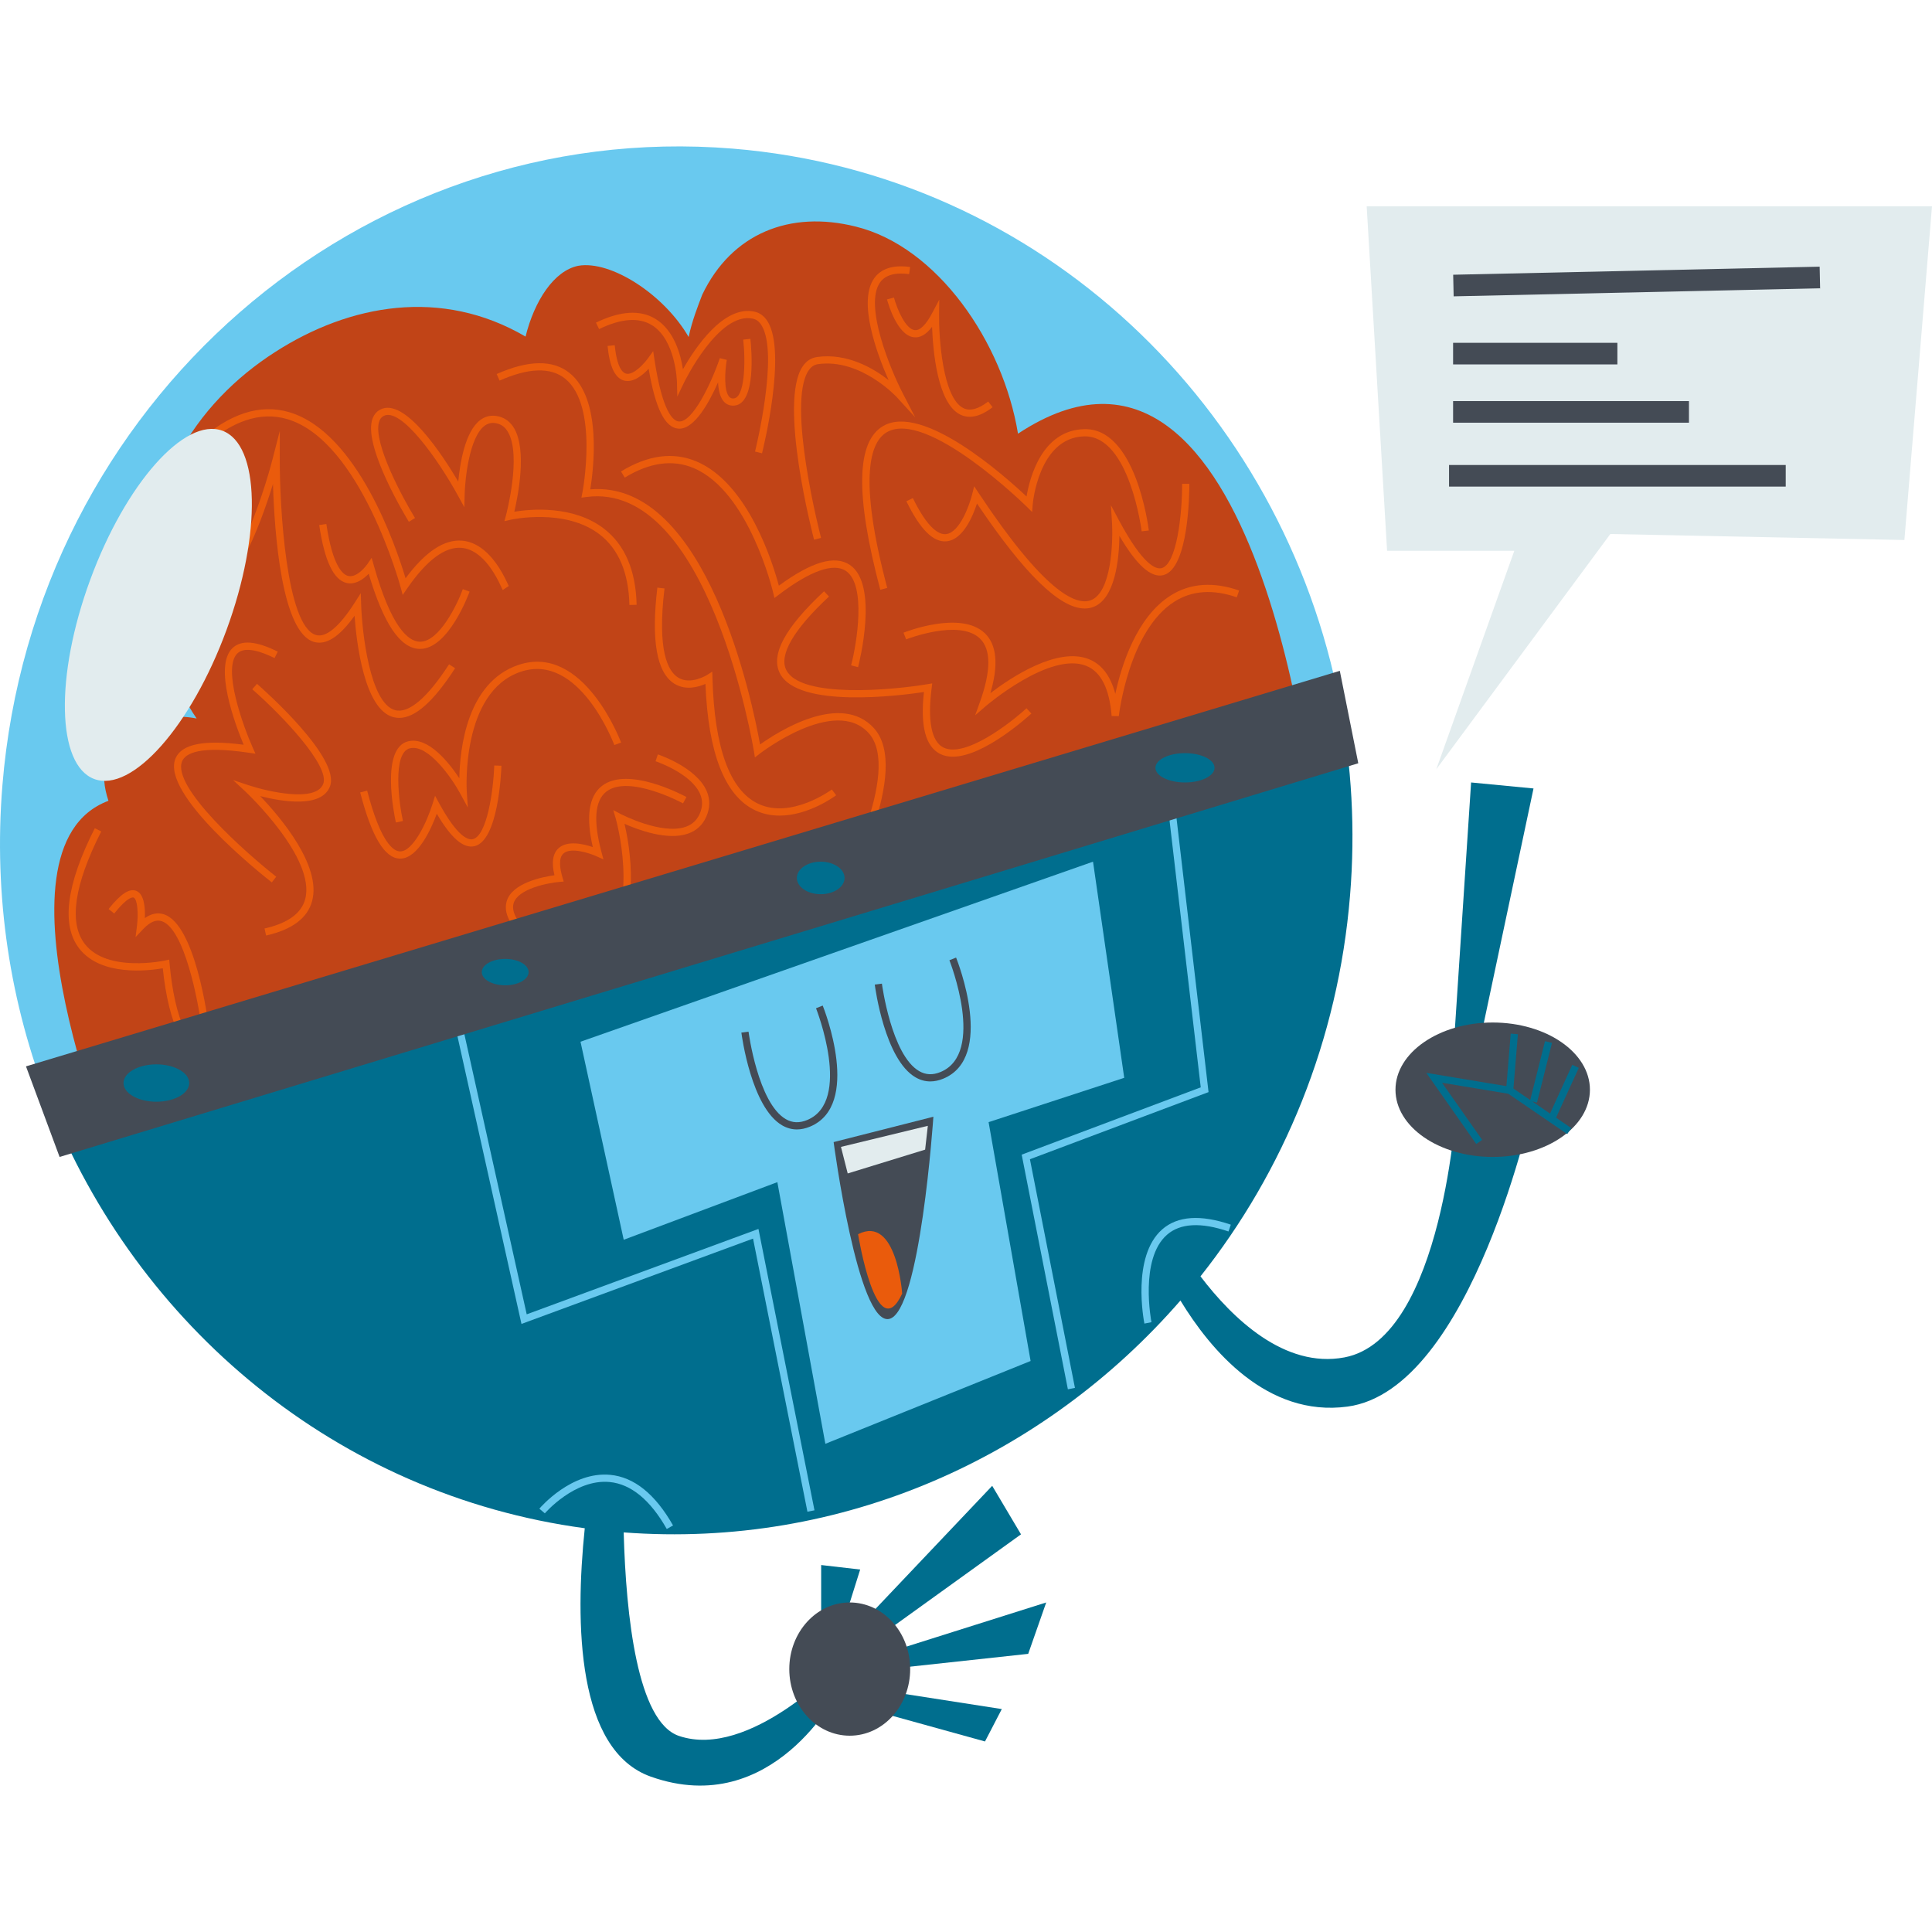
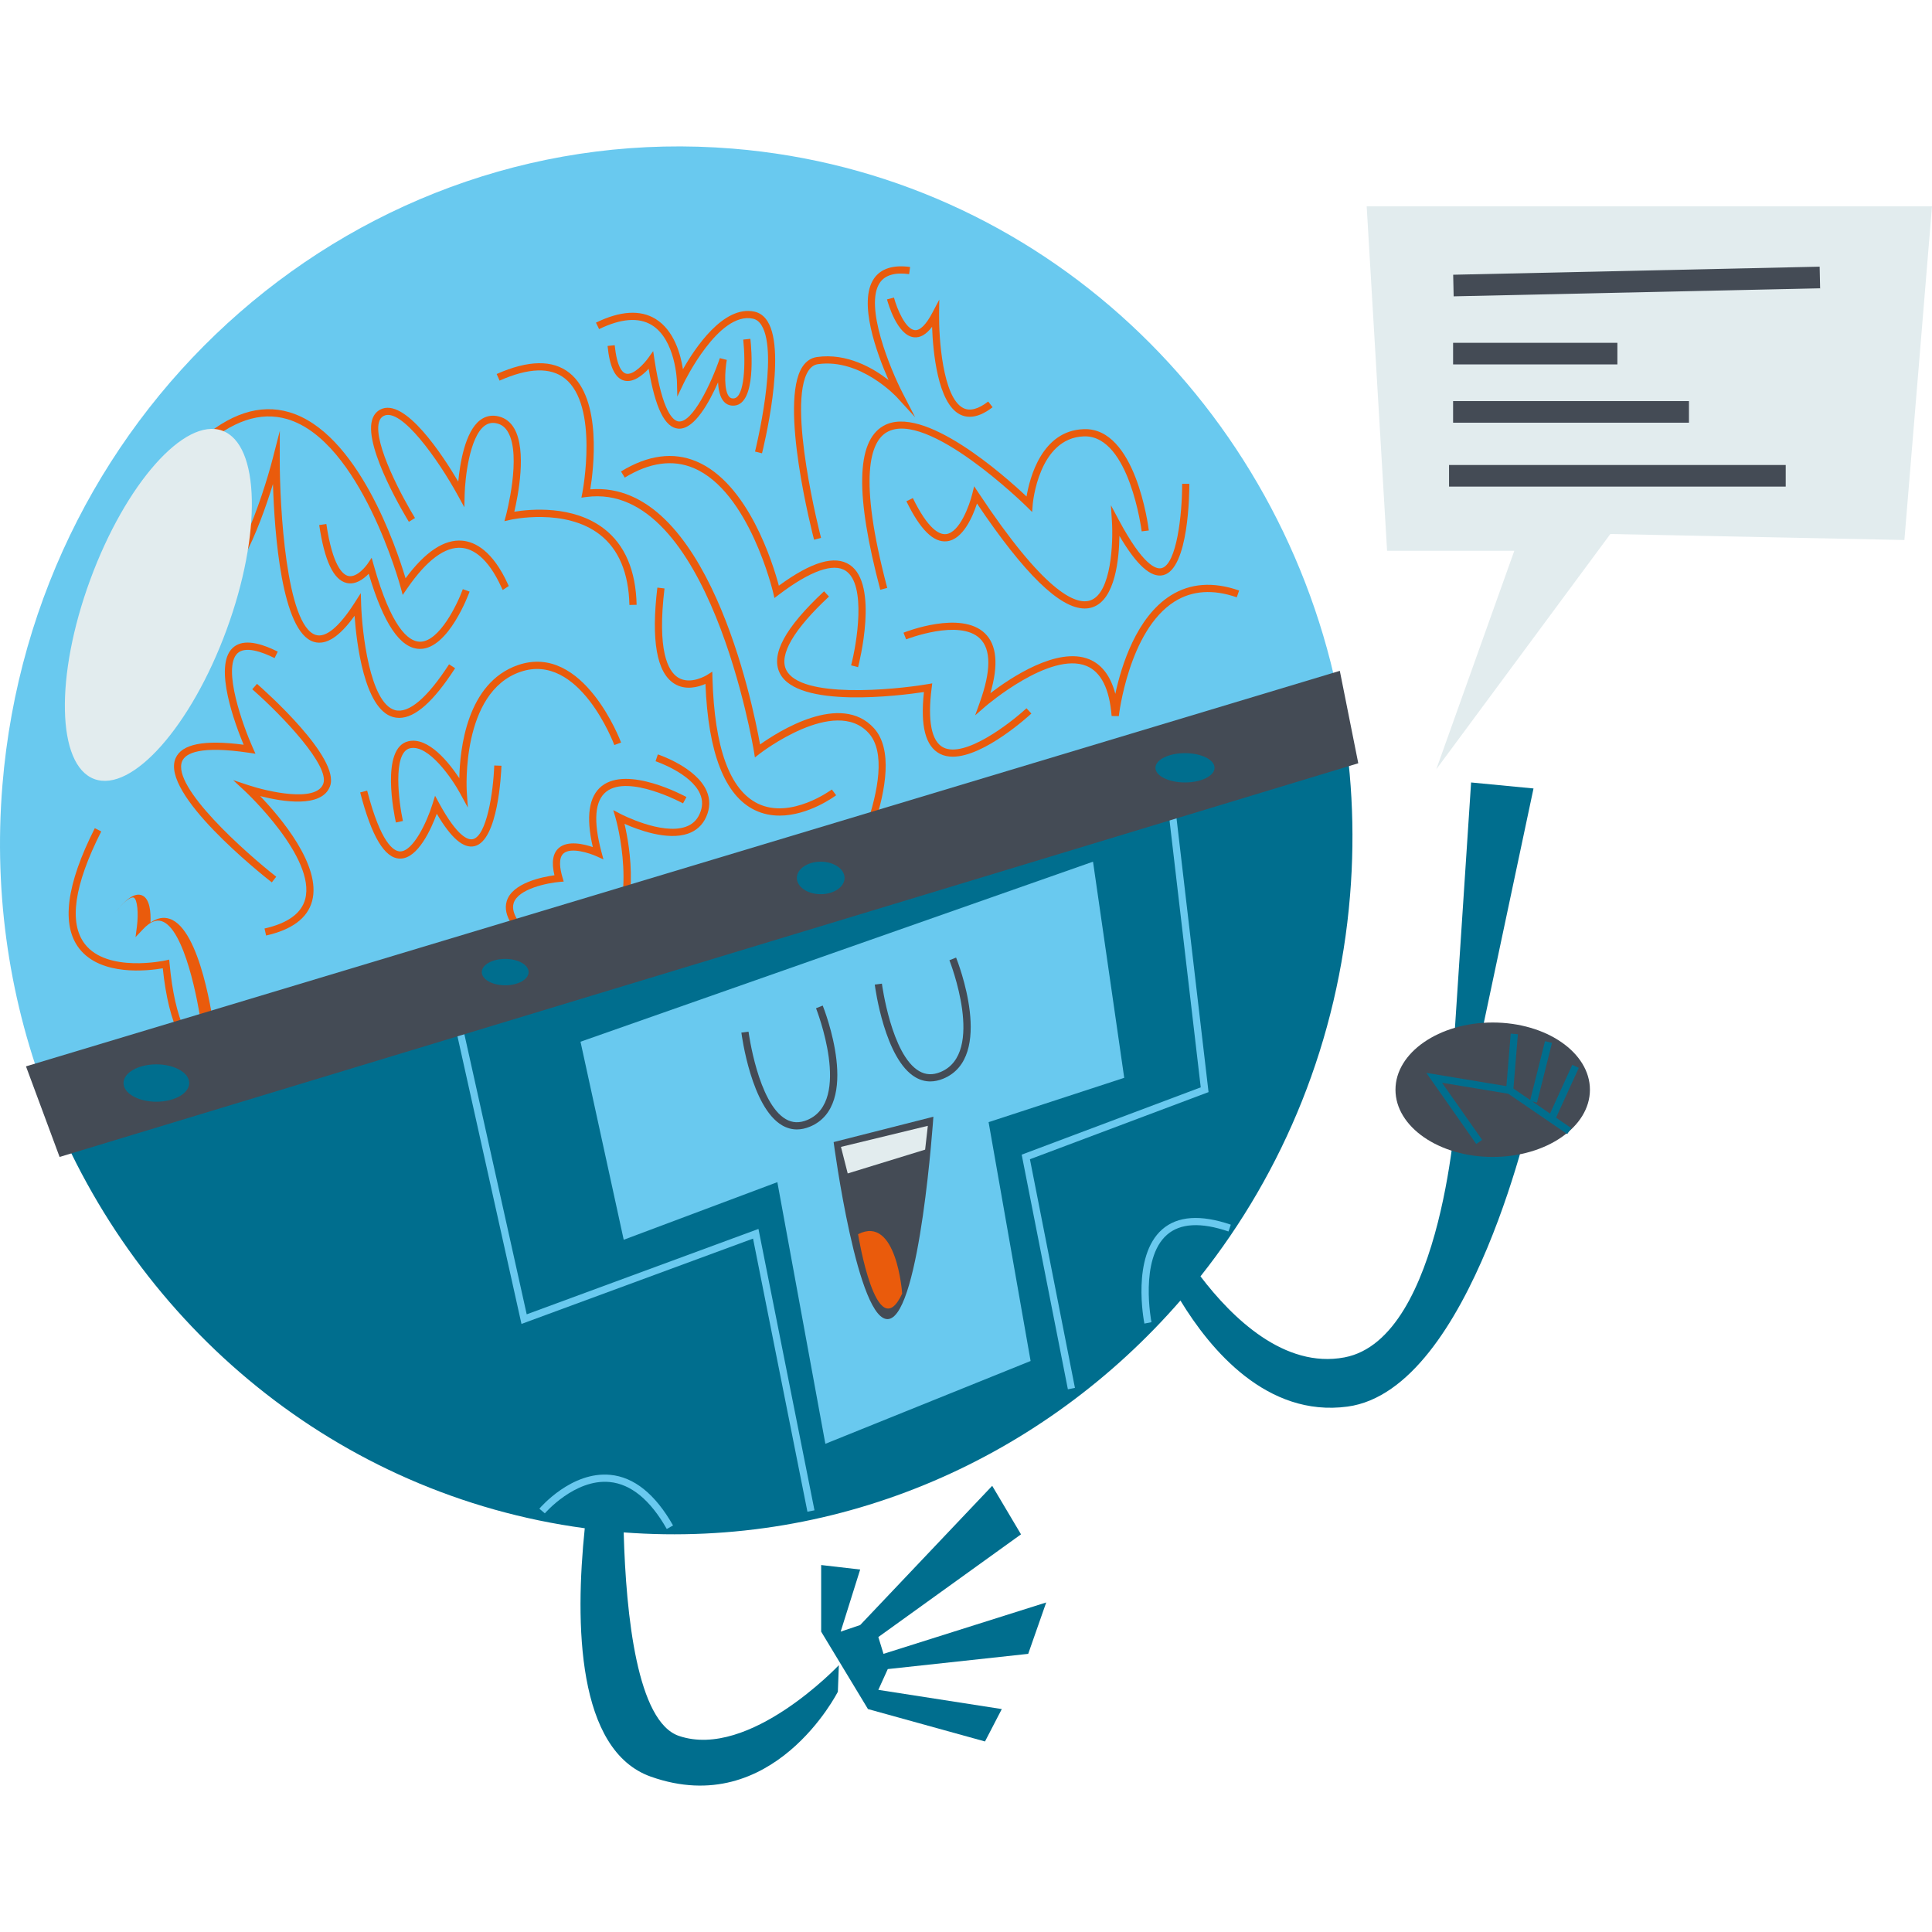
<svg xmlns="http://www.w3.org/2000/svg" id="Capa_1" x="0px" y="0px" viewBox="0 0 512 512" style="enable-background:new 0 0 512 512;" xml:space="preserve" width="300" height="300">
  <g width="100%" height="100%" transform="matrix(1,0,0,1,0,0)">
    <g>
      <g>
        <g>
          <path style="" d="M355.065,186.456L12.892,291.977C2.758,266.232-1.784,237.7,0.64,208.099     C8.922,106.873,95.587,31.335,194.199,39.388C275.825,46.068,340.045,107.922,355.065,186.456z" fill="#69c9ef" fill-opacity="1" data-original-color="#69c9efff" stroke="none" stroke-opacity="1" />
          <g>
            <g>
-               <path style="" d="M269.779,114.933c-3.983-24.341-21.441-49.598-42.99-54.882       c-17.461-4.379-32.915,1.799-40.688,18.049c-1.079,2.826-2.71,6.923-3.604,11.208c-6.49-11.251-20.588-20.364-29.23-18.874       c-6.454,1.286-11.656,9.308-13.989,18.763c-22.305-13.049-46.655-8.566-66.319,4.062       c-20.858,13.293-37.868,37.682-31.592,69.925c1.446,7.116,5.049,19.052,10.746,27.222c-11.568-2.352-25.77,4.335-24.483,16.596       c0.124,1.667,0.515,3.429,1.112,5.215c-33.7,12.594,2.515,98.262,2.515,98.262L348.443,217.6       C348.443,217.6,334.459,72.142,269.779,114.933z" fill="#c14417" fill-opacity="1" data-original-color="#ffb2f4ff" stroke="none" stroke-opacity="1" />
-             </g>
+               </g>
            <g>
              <path style="" d="M223.599,237.429l-1.677-0.911c0.175-0.321,17.367-32.24,8.271-42.256       c-8.96-9.863-28.664,5.321-28.862,5.475l-1.274,0.994l-0.255-1.596c-0.115-0.717-11.898-71.764-44.404-67.428l-1.319,0.176       l0.256-1.306c0.046-0.23,4.408-23.061-4.609-30.258c-3.818-3.046-9.65-2.863-17.332,0.546l-0.773-1.744       c8.388-3.72,14.879-3.819,19.297-0.292c8.718,6.959,6.347,25.737,5.514,30.849c30.98-2.512,43.078,56.923,44.991,67.617       c4.744-3.381,21.365-14.028,30.183-4.316C241.609,203.992,224.34,236.07,223.599,237.429z" fill="#ea5b0c" fill-opacity="1" data-original-color="#e381d2ff" stroke="none" stroke-opacity="1" />
              <path style="" d="M233.284,156.293c-6.643-25.054-6.389-39.252,0.776-43.403       c10.526-6.102,32.275,13.306,37.984,18.687c0.828-4.889,4.037-17.481,15.151-17.843c13.734-0.545,17.12,25.731,17.256,26.846       l-1.894,0.233c-0.032-0.253-3.235-25.176-15.025-25.176c-0.091,0-0.183,0.001-0.276,0.004       c-12.043,0.393-13.556,17.822-13.57,17.998l-0.162,2.047l-1.46-1.444c-0.262-0.259-26.382-25.876-37.047-19.701       c-4.283,2.482-7.739,11.654,0.112,41.264L233.284,156.293z" fill="#ea5b0c" fill-opacity="1" data-original-color="#e381d2ff" stroke="none" stroke-opacity="1" />
              <path style="" d="M206.601,216.144c-2.17,0-4.4-0.408-6.559-1.45c-7.964-3.844-12.365-15.097-13.09-33.453       c-1.869,0.823-5.273,1.812-8.27-0.072c-4.649-2.921-6.155-11.483-4.475-25.448l1.896,0.227       c-1.972,16.391,0.862,21.881,3.587,23.599c3.284,2.072,7.61-0.624,7.653-0.652l1.418-0.898l0.048,1.676       c0.517,18.484,4.575,29.688,12.063,33.302c8.759,4.229,19.466-3.673,19.573-3.753l1.144,1.526       C221.219,211.027,214.282,216.144,206.601,216.144z" fill="#ea5b0c" fill-opacity="1" data-original-color="#e381d2ff" stroke="none" stroke-opacity="1" />
              <path style="" d="M59.495,283.019c-1.206,0-2.392-0.162-3.548-0.519c-6.951-2.145-11.257-10.855-12.806-25.894       c-3.757,0.653-16.359,2.198-22.133-5.225c-4.836-6.217-3.452-16.952,4.116-31.904l1.703,0.861       c-7.204,14.234-8.656,24.283-4.315,29.868c5.94,7.642,21.116,4.365,21.269,4.333l1.058-0.236l0.101,1.078       c1.375,14.838,5.268,23.349,11.568,25.294c11.659,3.591,28.218-16.191,28.384-16.391l1.47,1.217       C85.716,266.282,71.716,283.019,59.495,283.019z" fill="#ea5b0c" fill-opacity="1" data-original-color="#e381d2ff" stroke="none" stroke-opacity="1" />
-               <path style="" d="M53.464,272.619c-0.91-7.257-4.589-26.521-10.602-28.495c-1.506-0.492-3.121,0.195-4.932,2.107       l-2.011,2.121l0.372-2.9c0.417-3.239,0.159-7.153-0.876-7.589c-0.144-0.06-1.452-0.43-5.143,4.226l-1.495-1.185       c3.208-4.044,5.55-5.572,7.38-4.799c2.089,0.882,2.345,4.526,2.232,7.196c1.715-1.199,3.412-1.537,5.069-0.989       c8.243,2.705,11.551,27.278,11.9,30.071L53.464,272.619z" fill="#ea5b0c" fill-opacity="1" data-original-color="#e381d2ff" stroke="none" stroke-opacity="1" />
+               <path style="" d="M53.464,272.619c-0.91-7.257-4.589-26.521-10.602-28.495c-1.506-0.492-3.121,0.195-4.932,2.107       l-2.011,2.121l0.372-2.9c0.417-3.239,0.159-7.153-0.876-7.589c-0.144-0.06-1.452-0.43-5.143,4.226c3.208-4.044,5.55-5.572,7.38-4.799c2.089,0.882,2.345,4.526,2.232,7.196c1.715-1.199,3.412-1.537,5.069-0.989       c8.243,2.705,11.551,27.278,11.9,30.071L53.464,272.619z" fill="#ea5b0c" fill-opacity="1" data-original-color="#e381d2ff" stroke="none" stroke-opacity="1" />
              <path style="" d="M106.718,157.668l-0.534-2c-0.104-0.388-10.588-38.873-30.091-44.607       c-7.099-2.085-14.661,0.46-22.482,7.572l-1.284-1.413c8.347-7.589,16.521-10.279,24.306-7.99       c18.161,5.342,28.419,35.917,30.845,44.026c5.207-7.044,10.273-10.398,15.047-9.969c3.262,0.291,8.014,2.549,12.139,11.657       c0.078,0.172,0.132,0.294,0.165,0.355l-1.588,1.053c-0.088-0.12-0.145-0.246-0.315-0.621       c-3.745-8.269-7.816-10.297-10.571-10.543c-4.384-0.39-9.267,3.233-14.465,10.775L106.718,157.668z" fill="#ea5b0c" fill-opacity="1" data-original-color="#e381d2ff" stroke="none" stroke-opacity="1" />
              <path style="" d="M111.325,171.968c-0.073,0-0.144-0.001-0.217-0.004c-5.095-0.19-9.484-6.711-13.397-19.918       c-1.276,1.327-3.429,2.999-5.824,2.454c-3.493-0.799-5.877-5.824-7.291-15.362l1.888-0.279       c1.661,11.21,4.365,13.446,5.828,13.781c2.441,0.554,5.002-3.086,5.028-3.123l1.153-1.698l0.555,1.975       c4.648,16.546,9.162,20.152,12.129,20.263c0.049,0.002,0.099,0.003,0.147,0.003c5.135,0,9.911-10.025,11.331-13.927       l1.793,0.652C124.222,157.41,118.847,171.968,111.325,171.968z" fill="#ea5b0c" fill-opacity="1" data-original-color="#e381d2ff" stroke="none" stroke-opacity="1" />
              <path style="" d="M287.462,161.258c-6.602,0.001-15.986-9.15-28.552-27.822c-1.091,3.349-3.68,9.55-8,10.008       c-3.538,0.385-7.045-3.094-10.709-10.607l1.715-0.837c4.016,8.234,7.001,9.74,8.792,9.546       c3.631-0.384,6.235-7.763,6.932-10.573l0.523-2.107l1.198,1.809c17.2,25.945,25.581,29.79,29.577,28.441       c5.669-1.906,6.066-15.685,5.741-20.834l-0.278-4.392l2.071,3.882c6.406,12.006,9.87,13.169,11.359,12.793       c4.005-1.006,5.466-14.24,5.446-22.344l1.909-0.006c0.006,2.299-0.139,22.503-6.889,24.2c-3.23,0.817-7.054-2.596-11.64-10.402       c-0.08,5.957-1.07,16.879-7.11,18.911C288.886,161.146,288.19,161.258,287.462,161.258z" fill="#ea5b0c" fill-opacity="1" data-original-color="#e381d2ff" stroke="none" stroke-opacity="1" />
              <path style="" d="M252.486,200.533c-1.22,0-2.364-0.231-3.389-0.759c-3.834-1.974-5.228-7.336-4.248-16.377       c-6.297,0.947-33.528,4.442-38.201-5.011c-2.444-4.945,1.395-12.04,11.737-21.69l1.303,1.396       c-9.376,8.748-13.294,15.473-11.329,19.448c3.777,7.642,28.297,5.317,37.426,3.776l1.268-0.214l-0.162,1.277       c-1.105,8.663-0.04,14.091,3.079,15.697c5.712,2.935,17.859-6.496,22.058-10.38l1.297,1.4       C272.751,189.627,260.862,200.533,252.486,200.533z" fill="#ea5b0c" fill-opacity="1" data-original-color="#e381d2ff" stroke="none" stroke-opacity="1" />
              <path style="" d="M227.399,176.809l-1.847-0.481c1.485-5.713,4.129-21.349-1.41-25.044       c-3.273-2.185-9.409-0.006-17.738,6.308l-1.174,0.89l-0.333-1.435c-0.061-0.268-6.358-26.827-21.099-33.016       c-5.538-2.326-11.67-1.471-18.231,2.539l-0.995-1.629c7.113-4.348,13.831-5.248,19.968-2.669       c13.785,5.79,20.326,27.173,21.864,32.94c8.683-6.352,14.839-8.154,18.799-5.516       C232.997,154.899,227.631,175.917,227.399,176.809z" fill="#ea5b0c" fill-opacity="1" data-original-color="#e381d2ff" stroke="none" stroke-opacity="1" />
              <path style="" d="M104.916,217.975c-0.445-2.023-4.138-19.814,3.309-21.536       c5.292-1.221,10.734,5.627,13.502,9.804c0.134-7.673,1.958-25.347,15.58-30.003c17.361-5.939,27.193,20.281,27.289,20.546       l-1.791,0.657c-0.091-0.248-9.282-24.728-24.881-19.397c-15.787,5.396-14.25,31.361-14.232,31.623l0.289,4.345l-2.08-3.826       c-2.007-3.695-8.318-13.028-13.246-11.89c-4.753,1.098-2.9,14.617-1.876,19.266L104.916,217.975z" fill="#ea5b0c" fill-opacity="1" data-original-color="#e381d2ff" stroke="none" stroke-opacity="1" />
              <path style="" d="M106.058,227.541c-0.032,0-0.063-0.001-0.096-0.002c-4.033-0.092-7.471-5.828-10.509-17.535       l1.847-0.479c3.613,13.922,7.005,16.067,8.706,16.106c0.017,0,0.035,0,0.051,0c3.406,0,7.06-7.703,8.571-12.587l0.668-2.159       l1.081,1.985c4.886,8.965,7.698,9.806,8.941,9.515c3.657-0.863,5.414-12.432,5.663-19.521l1.907,0.067       c-0.071,2.026-0.875,19.834-7.131,21.311c-2.933,0.689-6.21-2.125-10.004-8.595       C114.297,219.594,110.776,227.539,106.058,227.541z" fill="#ea5b0c" fill-opacity="1" data-original-color="#e381d2ff" stroke="none" stroke-opacity="1" />
              <path style="" d="M142.355,259.304c-2.443,0-5.059-0.211-7.843-0.635l0.287-1.886       c11.518,1.753,19.888-0.253,24.886-5.964c9.919-11.331,3.535-33.748,3.469-33.973l-0.628-2.153l1.987,1.04       c0.107,0.056,10.795,5.587,17.163,3.392c1.743-0.601,2.96-1.71,3.719-3.389c0.843-1.868,0.882-3.626,0.116-5.372       c-2.39-5.456-11.685-8.597-11.779-8.628l0.602-1.812c0.415,0.138,10.197,3.448,12.925,9.674       c0.98,2.238,0.938,4.568-0.126,6.924c-0.973,2.154-2.601,3.638-4.838,4.409c-5.474,1.888-13.249-1.034-16.794-2.612       c1.399,5.96,4.525,23.577-4.379,33.754C156.913,256.884,150.619,259.304,142.355,259.304z" fill="#ea5b0c" fill-opacity="1" data-original-color="#e381d2ff" stroke="none" stroke-opacity="1" />
              <path style="" d="M142.869,252.15c-6.861-5.246-9.673-9.592-8.596-13.287c1.433-4.919,9.614-6.492,12.661-6.911       c-0.823-3.411-0.437-5.839,1.154-7.225c2.367-2.063,6.593-1.065,9.014-0.238c-1.861-8.038-1.061-13.48,2.385-16.186       c6.937-5.448,21.805,2.578,22.435,2.923l-0.915,1.674c-0.143-0.077-14.388-7.771-20.342-3.095       c-3.041,2.388-3.467,7.772-1.267,15.998l0.521,1.947l-1.836-0.83c-1.76-0.796-6.759-2.483-8.742-0.753       c-1.42,1.238-0.937,4.127-0.282,6.333l0.333,1.121l-1.166,0.101c-2.987,0.259-10.988,1.784-12.12,5.676       c-0.807,2.772,1.934,6.656,7.923,11.237L142.869,252.15z" fill="#ea5b0c" fill-opacity="1" data-original-color="#e381d2ff" stroke="none" stroke-opacity="1" />
              <path style="" d="M70.522,247.925l-0.419-1.862c6.129-1.383,9.753-3.994,10.77-7.76       c2.945-10.909-15.699-28.408-15.888-28.584l-3.207-2.982l4.156,1.377c4.858,1.61,17.872,4.677,19.742-0.42       c1.728-4.711-10.629-17.854-18.824-25.032l1.258-1.435c2.27,1.989,22.101,19.644,19.357,27.125       c-2.159,5.886-12.735,4.097-18.519,2.621c5.287,5.515,16.305,18.419,13.766,27.826       C81.499,243.304,77.397,246.373,70.522,247.925z" fill="#ea5b0c" fill-opacity="1" data-original-color="#e381d2ff" stroke="none" stroke-opacity="1" />
              <path style="" d="M72.029,233.838c-3.035-2.379-29.536-23.518-25.5-32.89c1.629-3.784,7.54-4.959,18.042-3.585       c-2.197-5.264-8.036-20.734-2.971-25.602c2.322-2.234,6.253-1.932,12.01,0.927l-0.848,1.709       c-3.354-1.664-7.781-3.236-9.84-1.26c-4.09,3.93,1.55,19.391,4.068,25.017l0.712,1.591l-1.724-0.257       c-13-1.941-16.8,0.132-17.696,2.215c-2.929,6.802,16.999,24.419,24.925,30.634L72.029,233.838z" fill="#ea5b0c" fill-opacity="1" data-original-color="#e381d2ff" stroke="none" stroke-opacity="1" />
              <path style="" d="M201.942,120.129l-1.851-0.464c0.064-0.258,6.427-25.914,1.716-33.466       c-0.61-0.98-1.362-1.554-2.298-1.752c-9.08-1.964-18.209,16.881-18.3,17.072l-1.717,3.583l-0.097-3.973       c-0.003-0.111-0.342-11.127-6.684-14.991c-3.454-2.102-8.146-1.739-13.944,1.079l-0.833-1.717       c6.425-3.122,11.733-3.456,15.775-0.989c4.952,3.021,6.678,9.443,7.278,13.351c3.127-5.537,10.711-17.024,18.92-15.283       c1.449,0.308,2.634,1.186,3.521,2.609C208.563,93.426,202.215,119.042,201.942,120.129z" fill="#ea5b0c" fill-opacity="1" data-original-color="#e381d2ff" stroke="none" stroke-opacity="1" />
              <path style="" d="M180.035,113.607c-0.104,0-0.208-0.005-0.312-0.014c-3.53-0.313-6.034-5.369-7.826-15.863       c-1.529,1.645-4.069,3.777-6.508,3.126c-2.4-0.645-3.832-3.647-4.378-9.178l1.899-0.188c0.594,6.011,2.118,7.293,2.974,7.523       c2.017,0.544,4.966-2.842,5.846-4.068l1.366-1.9l0.351,2.314c2.114,13.903,4.945,16.201,6.444,16.334       c3.65,0.313,8.608-10.124,10.87-16.786l1.843,0.472c-0.522,2.957-0.802,8.23,0.665,9.792c0.321,0.341,0.698,0.472,1.225,0.407       c2.823-0.318,3.142-9.302,2.467-15.58l1.897-0.205c0.307,2.84,1.546,17.039-4.15,17.682c-1.124,0.127-2.1-0.22-2.831-0.998       c-1.074-1.144-1.483-3.143-1.583-5.16C187.949,106.644,184.103,113.606,180.035,113.607z" fill="#ea5b0c" fill-opacity="1" data-original-color="#e381d2ff" stroke="none" stroke-opacity="1" />
              <path style="" d="M105.795,190.249c-0.555,0-1.099-0.075-1.634-0.223c-7.655-2.128-9.69-19.794-10.199-26.845       c-4.013,5.604-7.547,7.871-10.768,6.93c-8.593-2.52-10.459-28.997-10.856-41.839c-3.378,11.018-10.999,31.792-20.133,30.06       c-2.142-0.404-3.83-1.578-5.018-3.492c-4.627-7.449-0.064-24.012,0.132-24.713l1.837,0.515       c-0.046,0.164-4.534,16.455-0.348,23.193c0.907,1.46,2.134,2.318,3.751,2.622c0.243,0.046,0.489,0.068,0.733,0.068       c8.168,0.003,16.415-25.025,18.97-34.972l1.893-7.368l-0.014,7.607c-0.022,12.142,1.656,44.161,9.59,46.488       c2.635,0.774,6.174-2.163,10.222-8.496l1.66-2.596l0.098,3.079c0.229,7.137,2.284,26.065,8.963,27.92       c3.594,0.989,8.552-3.199,14.331-12.138l1.603,1.036C114.898,185.917,110.031,190.248,105.795,190.249z" fill="#ea5b0c" fill-opacity="1" data-original-color="#e381d2ff" stroke="none" stroke-opacity="1" />
              <path style="" d="M166.802,160.321c-0.197-8.488-2.837-14.766-7.847-18.655       c-9.224-7.159-23.583-3.944-23.728-3.909l-1.552,0.359l0.416-1.538c0.042-0.157,4.204-15.776,0.529-22.085       c-0.707-1.214-1.639-1.956-2.849-2.267c-1.269-0.327-2.373-0.124-3.372,0.628c-4.012,3.03-5.153,14.045-5.254,18.034       l-0.09,3.542l-1.701-3.108c-5.176-9.456-15.104-23.541-19.707-21.086c-0.609,0.325-1.011,0.875-1.229,1.681       c-1.517,5.603,6.388,20.209,9.562,25.364l-1.625,1.001c-0.484-0.786-11.82-19.323-9.779-26.864       c0.359-1.322,1.089-2.287,2.173-2.864c6.486-3.46,16.67,12.256,20.695,19.076c0.437-4.716,1.775-13.254,5.805-16.299       c1.47-1.108,3.15-1.428,4.998-0.954c1.706,0.44,3.059,1.501,4.023,3.156c3.401,5.843,1.015,17.874,0.028,22.077       c4.098-0.675,15.6-1.831,23.82,4.542c5.491,4.259,8.383,11.03,8.594,20.125L166.802,160.321z" fill="#ea5b0c" fill-opacity="1" data-original-color="#e381d2ff" stroke="none" stroke-opacity="1" />
              <path style="" d="M215.738,143.032c-0.387-1.479-9.412-36.343-3.059-45.875c0.978-1.469,2.274-2.325,3.851-2.546       c7.984-1.118,14.949,2.988,18.952,6.121c-3.106-7.05-8.188-20.786-3.824-26.974c1.835-2.601,5.043-3.613,9.529-3.004       l-0.255,1.892c-3.728-0.51-6.323,0.24-7.713,2.212c-4.33,6.14,2.864,23.25,6.001,29.325l3.305,6.398l-4.857-5.317       c-0.096-0.103-9.597-10.345-20.872-8.763c-1.028,0.144-1.854,0.705-2.527,1.714c-5.881,8.825,3.225,43.981,3.318,44.335       L215.738,143.032z" fill="#ea5b0c" fill-opacity="1" data-original-color="#e381d2ff" stroke="none" stroke-opacity="1" />
              <path style="" d="M256.99,110.456c-0.896,0-1.749-0.201-2.555-0.604c-5.988-2.991-7.191-16.827-7.425-23.249       c-1.558,2.054-3.153,2.976-4.83,2.776c-4.44-0.499-6.856-9.063-7.117-10.037l1.843-0.494c0.858,3.197,3.107,8.368,5.488,8.635       c1.41,0.177,3.014-1.426,4.674-4.573l1.851-3.508l-0.052,3.966c-0.079,5.959,0.92,22.029,6.421,24.777       c1.75,0.875,3.97,0.291,6.594-1.737l1.167,1.51C260.861,109.608,258.833,110.456,256.99,110.456z" fill="#ea5b0c" fill-opacity="1" data-original-color="#e381d2ff" stroke="none" stroke-opacity="1" />
              <path style="" d="M296.495,189.782l-1.9-0.029c-0.573-7.229-2.817-11.694-6.671-13.274       c-9.643-3.955-26.572,10.551-26.743,10.698l-2.755,2.387l1.233-3.43c3.001-8.346,3.013-14.038,0.037-16.917       c-5.463-5.287-19.413,0.169-19.555,0.225l-0.704-1.773c0.619-0.247,15.238-5.96,21.585,0.174       c3.149,3.045,3.63,8.371,1.441,15.855c5.315-4.062,17.765-12.429,26.186-8.984c3.362,1.378,5.68,4.451,6.924,9.162       c1.615-7.496,5.609-20.348,14.66-26.061c5.179-3.269,11.285-3.715,18.151-1.321l-0.628,1.802       c-6.286-2.193-11.839-1.812-16.501,1.131C299.127,167.077,296.52,189.556,296.495,189.782z" fill="#ea5b0c" fill-opacity="1" data-original-color="#e381d2ff" stroke="none" stroke-opacity="1" />
            </g>
          </g>
          <path style="" d="M60.033,166.936c-9.366,25.493-25.046,43.188-35.025,39.522     c-9.977-3.665-10.472-27.303-1.107-52.796c9.366-25.492,25.047-43.187,35.024-39.522C68.903,117.806,69.4,141.443,60.033,166.936     z" fill="#e2ecee" fill-opacity="1" data-original-color="#e2eceeff" stroke="none" stroke-opacity="1" />
        </g>
        <g>
          <path style="" d="M386.04,291.97c0,0-3.407,62.772-29.74,67.751c-15.915,3.009-29.721-10.395-38.16-21.475     c22.069-27.843,36.494-62.535,39.635-100.929c1.431-17.443,0.439-34.524-2.71-50.861L12.892,291.977     c23.375,59.533,76.532,104.178,142.076,113.022c-2.625,25.381-2.081,58.892,17.519,65.835     c32.386,11.474,49.556-22.51,49.556-22.51l0.262-7.038c0,0-23.682,25.088-42.37,18.755     c-11.025-3.737-14.036-31.665-14.652-53.939c57.876,4.376,111.543-20.016,147.542-61.449     c7.949,13.075,22.925,30.984,44.269,28.11c33.08-4.453,49.302-80.793,49.302-80.793H386.04z" fill="#006e8e" fill-opacity="1" data-original-color="#006e8eff" stroke="none" stroke-opacity="1" />
          <polygon style="" points="272.485,438.288 277.256,424.67 234.138,438.288 232.768,433.835 270.576,406.617      262.942,393.757 227.954,430.654 222.785,432.403 227.954,415.943 217.616,414.75 217.616,432.403 230.021,452.92      261.034,461.508 265.487,452.92 232.768,447.831 235.269,442.324    " fill="#006e8e" fill-opacity="1" data-original-color="#006e8eff" stroke="none" stroke-opacity="1" />
          <polygon style="" points="389.857,207.361 385.086,279.884 391.765,277.975 406.397,208.951    " fill="#006e8e" fill-opacity="1" data-original-color="#006e8eff" stroke="none" stroke-opacity="1" />
          <ellipse style="" cx="395.582" cy="288.79" rx="25.765" ry="17.813" fill="#444b55" fill-opacity="1" data-original-color="#002e41ff" stroke="none" stroke-opacity="1" />
-           <path style="" d="M241.206,442.323c0,9.751-7.171,17.654-16.018,17.654c-8.846,0-16.019-7.903-16.019-17.654     c0-9.749,7.173-17.654,16.019-17.654C234.035,424.67,241.206,432.574,241.206,442.323z" fill="#444b55" fill-opacity="1" data-original-color="#002e41ff" stroke="none" stroke-opacity="1" />
          <polygon style="" points="213.977,400.623 199.563,328.241 138.196,350.855 120.465,271.184 122.328,270.77      139.585,348.309 200.999,325.678 215.848,400.25    " fill="#69c9ef" fill-opacity="1" data-original-color="#69c9efff" stroke="none" stroke-opacity="1" />
          <polygon style="" points="282.999,368.177 270.757,305.994 318.208,288.159 309.071,210.016 310.967,209.794      320.277,289.421 272.941,307.211 284.872,367.807    " fill="#69c9ef" fill-opacity="1" data-original-color="#69c9efff" stroke="none" stroke-opacity="1" />
          <polygon style="" points="418.398,282.994 416.661,282.202 410.773,295.108 406.061,291.886 407.322,292.203      411.298,276.379 409.448,275.913 405.526,291.52 401.073,288.474 402.259,274.077 400.356,273.921 399.211,287.837      377.988,284.32 391.223,303.174 392.785,302.078 382.163,286.946 399.712,289.855 415.332,300.539 416.41,298.964      412.373,296.202    " fill="#006e8e" fill-opacity="1" data-original-color="#006e8eff" stroke="none" stroke-opacity="1" />
          <path style="" d="M176.704,405.202c-4.386-7.725-9.49-11.915-15.17-12.454c-9.22-0.858-17.067,8.215-17.145,8.306     l-1.455-1.236c0.346-0.406,8.553-9.925,18.769-8.971c6.341,0.596,11.946,5.109,16.66,13.411L176.704,405.202z" fill="#69c9ef" fill-opacity="1" data-original-color="#69c9efff" stroke="none" stroke-opacity="1" />
          <path style="" d="M303.278,350.764c-0.144-0.724-3.447-17.814,4.72-24.968c4.066-3.56,10.181-3.98,18.181-1.246     l-0.617,1.806c-7.305-2.497-12.793-2.203-16.306,0.876c-7.346,6.434-4.14,22.991-4.107,23.157L303.278,350.764z" fill="#69c9ef" fill-opacity="1" data-original-color="#69c9efff" stroke="none" stroke-opacity="1" />
          <g>
            <polygon style="" points="153.841,276.067 289.661,228.355 297.932,285.633 261.988,297.378 273.121,360.676       218.729,382.623 206.006,313.282 165.292,328.55     " fill="#69c9ef" fill-opacity="1" data-original-color="#69c9efff" stroke="none" stroke-opacity="1" />
            <path style="" d="M246.537,286.59c-1.356,0-2.659-0.36-3.901-1.078c-8.165-4.726-10.71-23.781-10.814-24.59      l1.893-0.244c0.024,0.188,2.526,18.928,9.878,23.183c1.749,1.012,3.604,1.087,5.668,0.231      c12.022-4.985,2.441-29.372,2.342-29.618l1.772-0.708c0.43,1.074,10.371,26.387-3.384,32.089      C248.809,286.344,247.655,286.59,246.537,286.59z" fill="#444b55" fill-opacity="1" data-original-color="#002e41ff" stroke="none" stroke-opacity="1" />
            <g>
              <path style="" d="M220.92,302.665l26.437-6.719c0,0-3.498,52.007-11.769,53.597       C227.318,351.133,220.92,302.665,220.92,302.665z" fill="#444b55" fill-opacity="1" data-original-color="#002e41ff" stroke="none" stroke-opacity="1" />
              <polygon style="" points="222.864,303.938 245.885,298.355 245.17,304.665 224.653,310.976      " fill="#e2ecee" fill-opacity="1" data-original-color="#e2eceeff" stroke="none" stroke-opacity="1" />
              <path style="" d="M227.397,327.079c0,0,4.89,30.297,11.689,15.745       C239.086,342.824,237.655,321.83,227.397,327.079z" fill="#ea5b0c" fill-opacity="1" data-original-color="#e381d2ff" stroke="none" stroke-opacity="1" />
            </g>
            <path style="" d="M211.187,299.313c-1.356,0-2.659-0.36-3.901-1.078c-8.165-4.726-10.71-23.781-10.814-24.59      l1.894-0.244c0.024,0.188,2.525,18.928,9.878,23.183c1.748,1.011,3.603,1.087,5.668,0.231      c12.022-4.985,2.441-29.372,2.342-29.618l1.773-0.708c0.43,1.074,10.371,26.387-3.384,32.089      C213.46,299.068,212.305,299.313,211.187,299.313z" fill="#444b55" fill-opacity="1" data-original-color="#002e41ff" stroke="none" stroke-opacity="1" />
          </g>
        </g>
        <g>
          <polygon style="" points="355.065,177.78 6.887,282.598 15.793,306.603 359.957,202.272    " fill="#444b55" fill-opacity="1" data-original-color="#002e41ff" stroke="none" stroke-opacity="1" />
          <ellipse style="" cx="41.439" cy="287.017" rx="8.707" ry="4.953" fill="#006e8e" fill-opacity="1" data-original-color="#006e8eff" stroke="none" stroke-opacity="1" />
          <path style="" d="M140.083,257.618c0,1.932-2.777,3.498-6.203,3.498c-3.426,0-6.203-1.566-6.203-3.498     c0-1.933,2.777-3.499,6.203-3.499C137.306,254.119,140.083,255.686,140.083,257.618z" fill="#006e8e" fill-opacity="1" data-original-color="#006e8eff" stroke="none" stroke-opacity="1" />
          <path style="" d="M223.818,232.665c0,2.38-2.83,4.309-6.322,4.309c-3.492,0-6.322-1.929-6.322-4.309     c0-2.38,2.83-4.31,6.322-4.31C220.988,228.355,223.818,230.285,223.818,232.665z" fill="#006e8e" fill-opacity="1" data-original-color="#006e8eff" stroke="none" stroke-opacity="1" />
          <path style="" d="M321.867,203.477c0,2.145-3.507,3.884-7.832,3.884c-4.326,0-7.832-1.739-7.832-3.884     c0-2.145,3.507-3.884,7.832-3.884C318.36,199.593,321.867,201.332,321.867,203.477z" fill="#006e8e" fill-opacity="1" data-original-color="#006e8eff" stroke="none" stroke-opacity="1" />
        </g>
      </g>
      <g>
        <polygon style="" points="380.633,203.862 401.308,145.972 367.591,145.972 362.184,54.682 512,54.682     504.684,143.109 426.755,141.518   " fill="#e2ecee" fill-opacity="1" data-original-color="#e2eceeff" stroke="none" stroke-opacity="1" />
        <rect x="385.074" y="71.663" transform="matrix(1 -0.022 0.022 1 -1.543 9.617)" style="" width="97.118" height="5.725" fill="#444b55" fill-opacity="1" data-original-color="#002e41ff" stroke="none" stroke-opacity="1" />
        <rect x="385.086" y="90.848" style="" width="43.537" height="5.725" fill="#444b55" fill-opacity="1" data-original-color="#002e41ff" stroke="none" stroke-opacity="1" />
        <rect x="385.086" y="106.294" style="" width="62.503" height="5.725" fill="#444b55" fill-opacity="1" data-original-color="#002e41ff" stroke="none" stroke-opacity="1" />
        <rect x="384.012" y="123.228" style="" width="89.222" height="5.725" fill="#444b55" fill-opacity="1" data-original-color="#002e41ff" stroke="none" stroke-opacity="1" />
      </g>
    </g>
    <g />
    <g />
    <g />
    <g />
    <g />
    <g />
    <g />
    <g />
    <g />
    <g />
    <g />
    <g />
    <g />
    <g />
    <g />
  </g>
</svg>